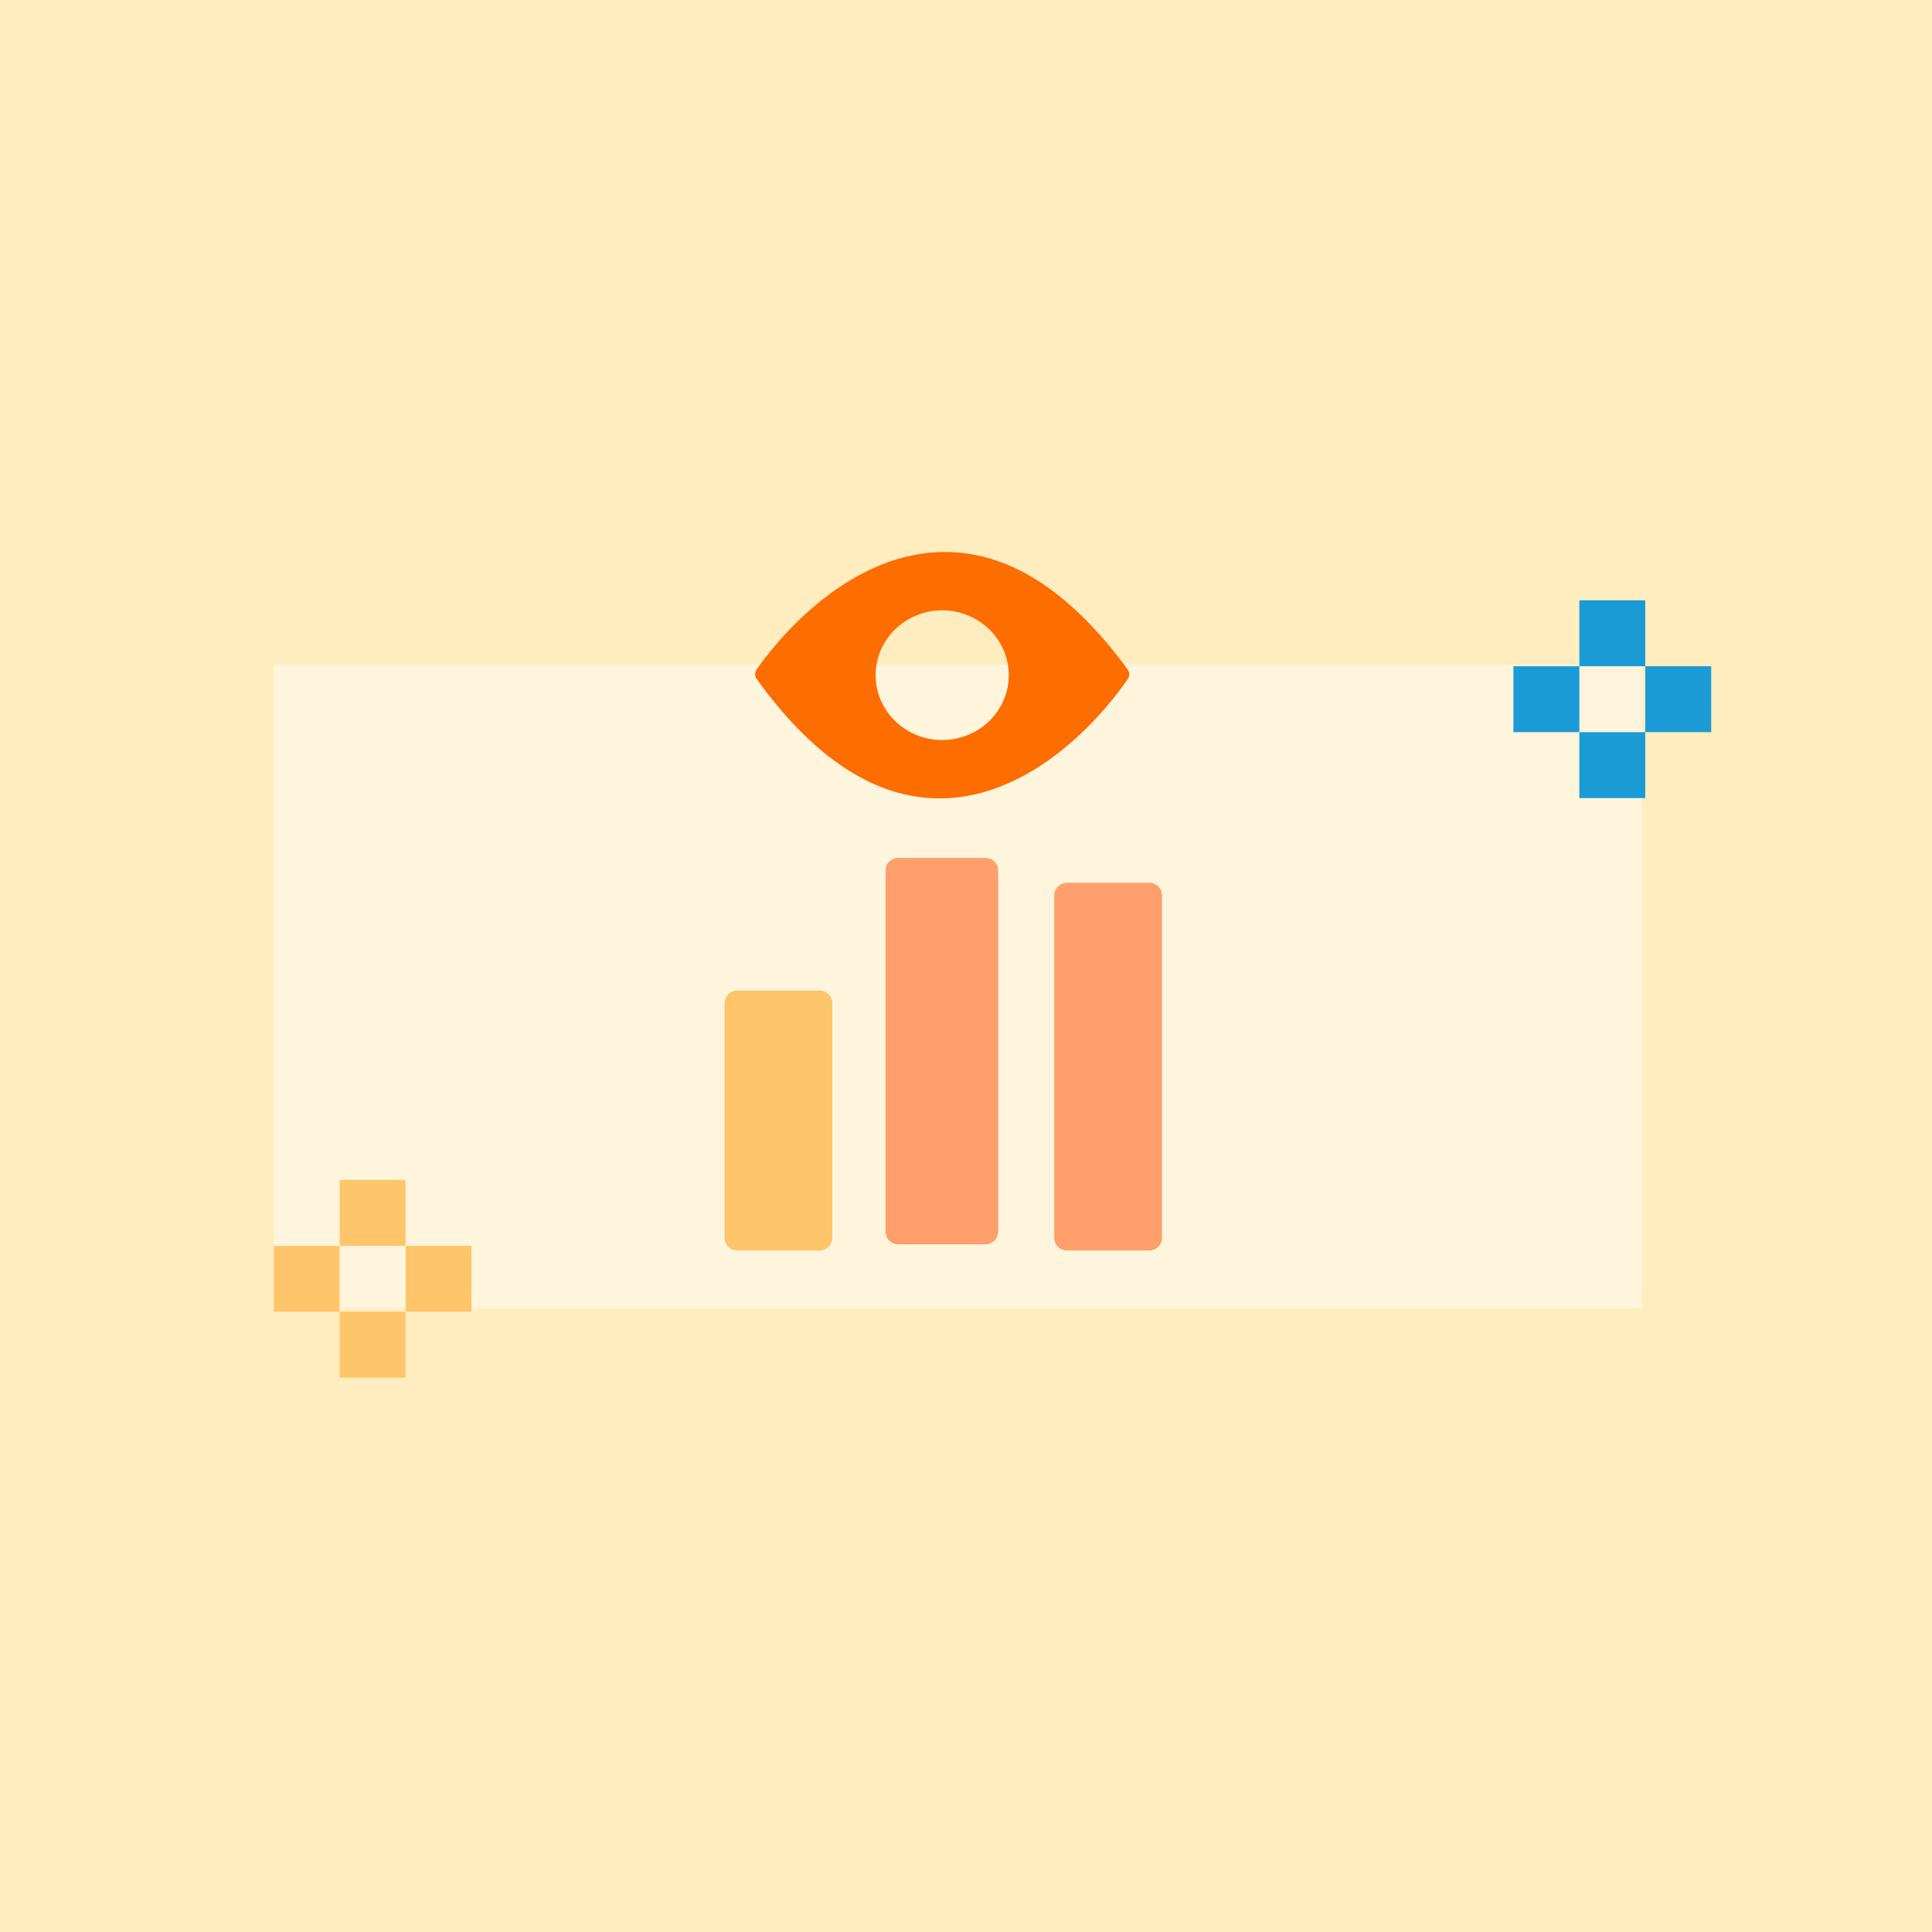
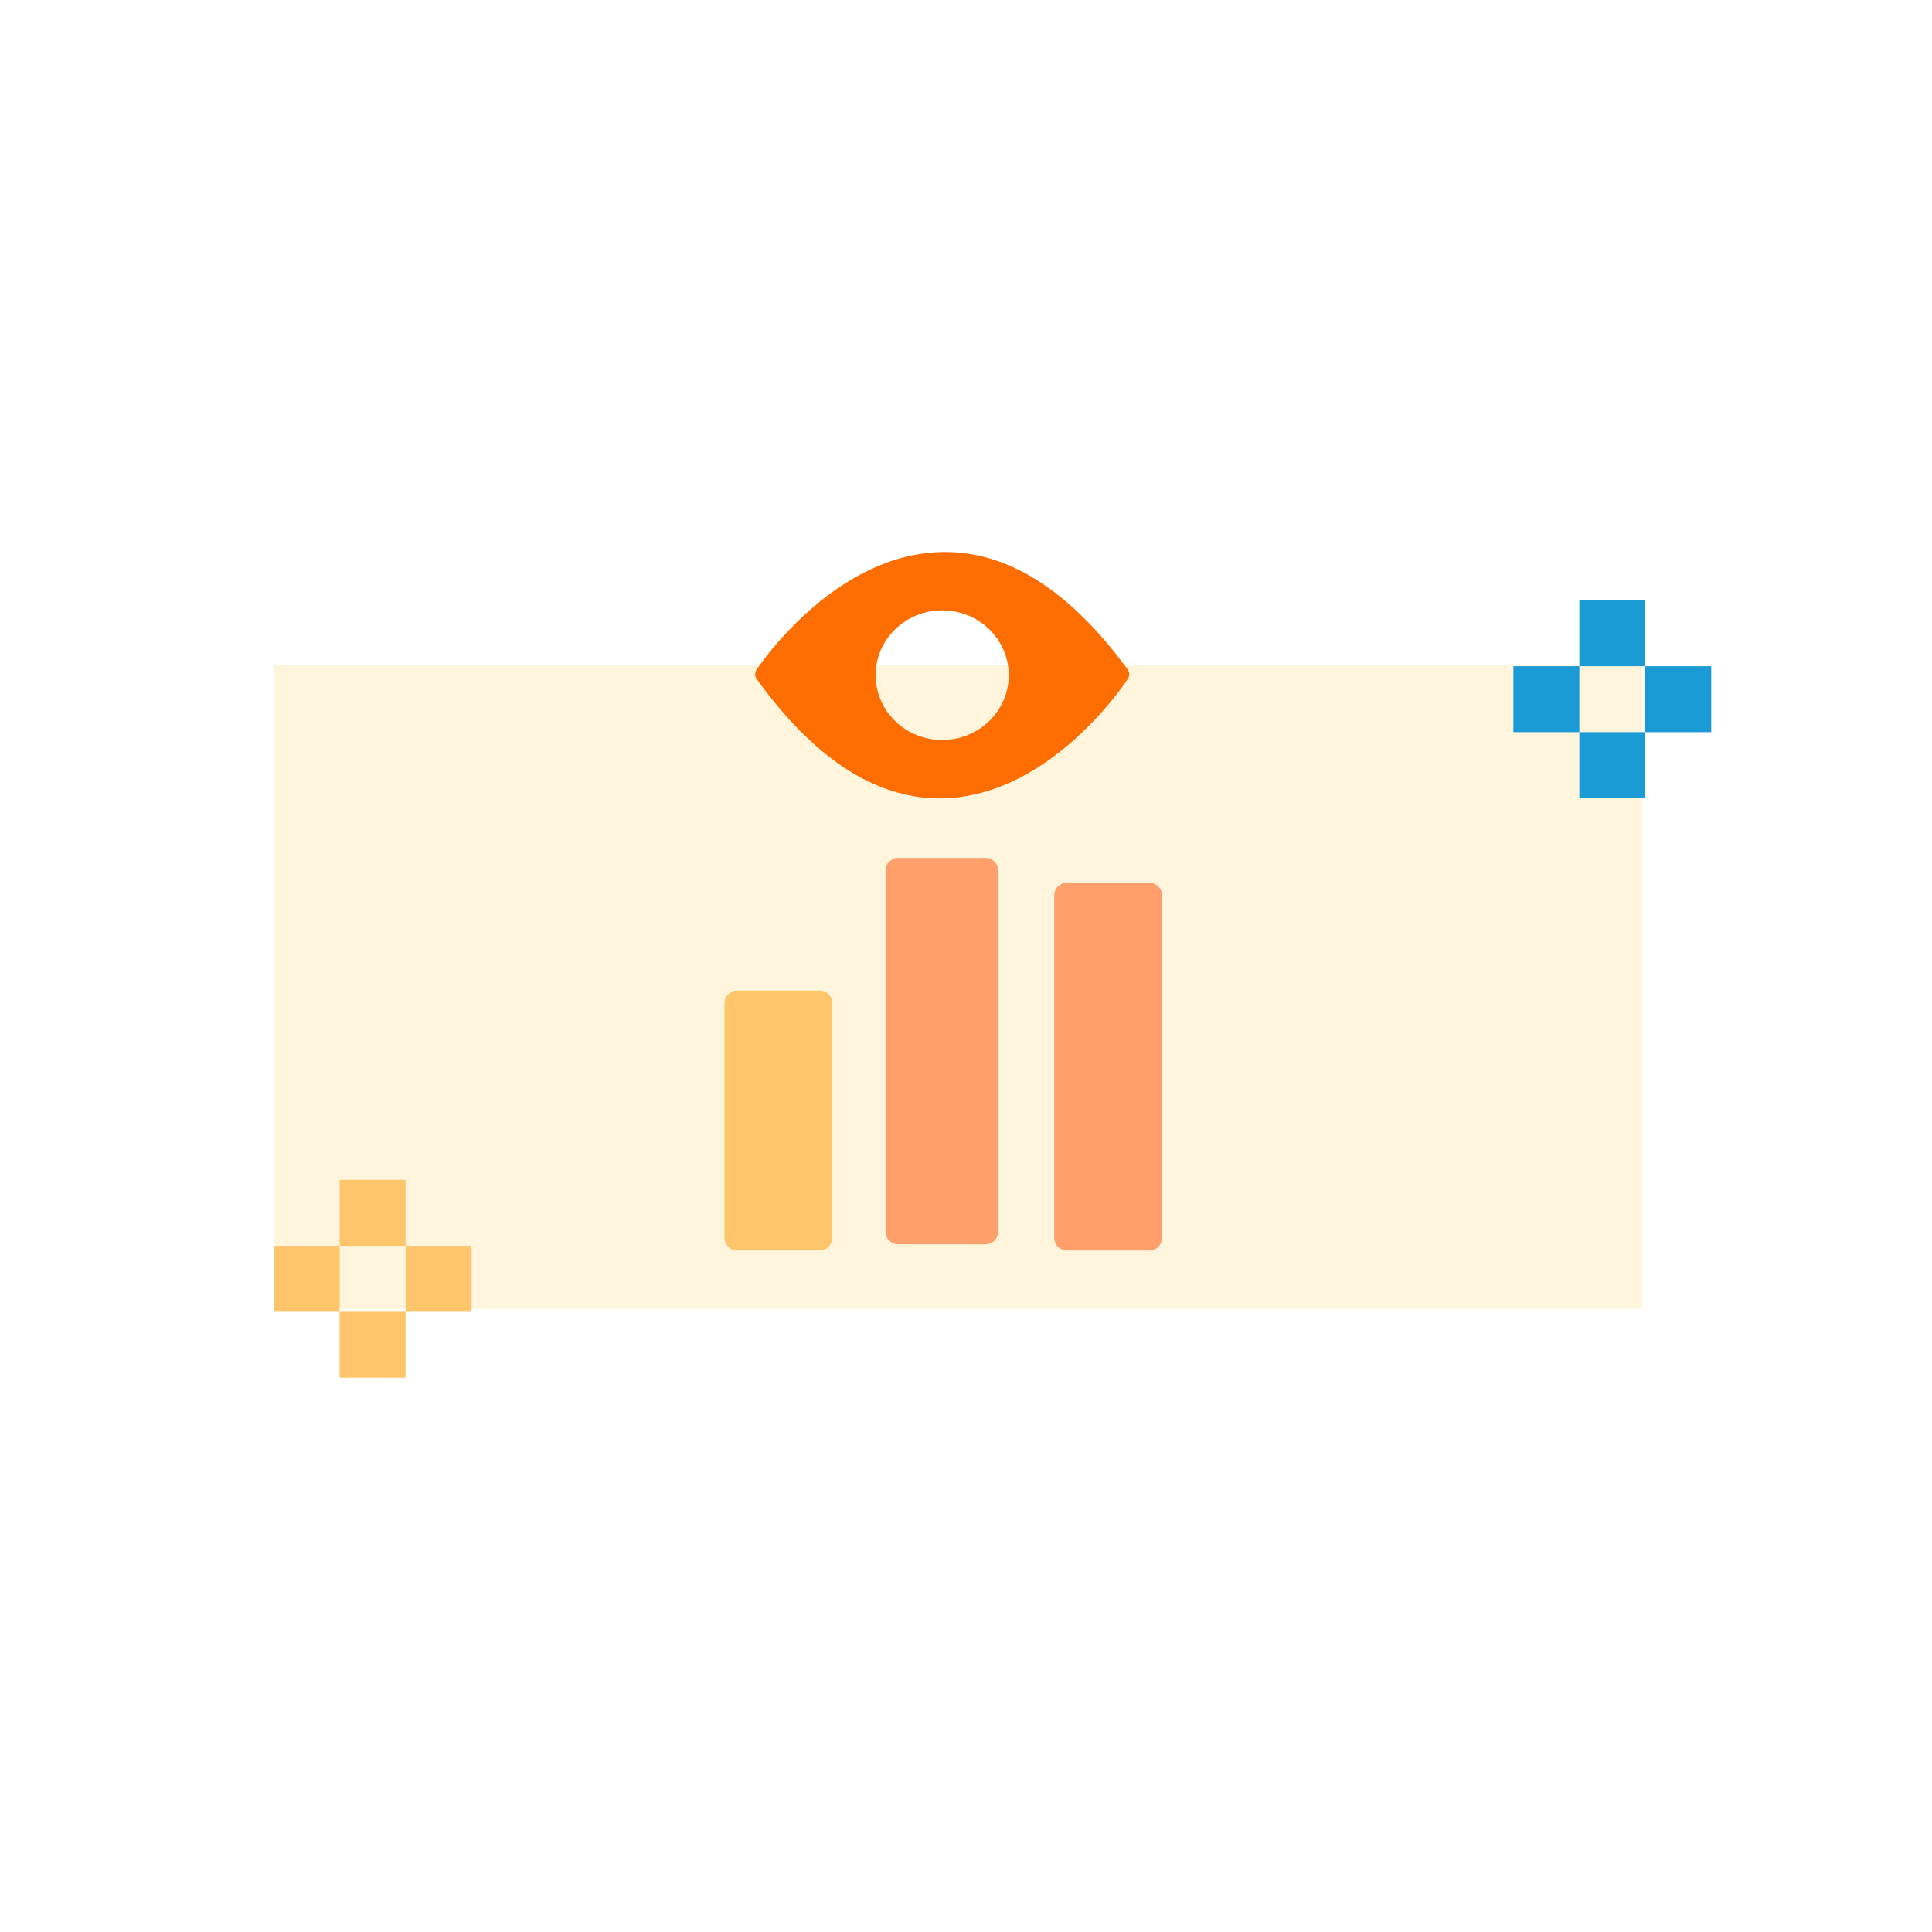
<svg xmlns="http://www.w3.org/2000/svg" width="140" height="140" viewBox="0 0 140 140" fill="none">
-   <rect width="140" height="140" fill="#FFEDC0" />
  <rect x="19.834" y="48.166" width="99.167" height="46.667" fill="#FFF5DD" />
  <path d="M71.415 62.166H65.086C64.578 62.166 64.167 62.578 64.167 63.085V89.248C64.167 89.755 64.578 90.166 65.086 90.166H71.415C71.922 90.166 72.334 89.755 72.334 89.248V63.085C72.334 62.578 71.922 62.166 71.415 62.166Z" fill="#FF9F6B" />
  <path d="M83.285 63.968H77.312C76.805 63.968 76.394 64.38 76.394 64.887V89.698C76.394 90.206 76.805 90.617 77.312 90.617H83.285C83.793 90.617 84.204 90.206 84.204 89.698V64.887C84.204 64.38 83.793 63.968 83.285 63.968Z" fill="#FF9F6B" />
  <path d="M59.393 71.779H53.42C52.912 71.779 52.501 72.191 52.501 72.698V89.698C52.501 90.206 52.912 90.617 53.42 90.617H59.393C59.9 90.617 60.312 90.206 60.312 89.698V72.698C60.312 72.191 59.9 71.779 59.393 71.779Z" fill="#FFC56B" />
  <path d="M119.223 43.5H114.445V48.278H119.223V43.5Z" fill="#1B9BD6" />
  <path d="M124.001 48.278H119.224V53.055H124.001V48.278Z" fill="#1B9BD6" />
  <path d="M114.446 48.278H109.668V53.055H114.446V48.278Z" fill="#1B9BD6" />
  <path d="M119.223 53.055H114.445V57.833H119.223V53.055Z" fill="#1B9BD6" />
  <path d="M29.389 85.5H24.611V90.278H29.389V85.5Z" fill="#FFC56B" />
  <path d="M34.167 90.278H29.39V95.055H34.167V90.278Z" fill="#FFC56B" />
  <path d="M24.612 90.278H19.834V95.055H24.612V90.278Z" fill="#FFC56B" />
  <path d="M29.389 95.055H24.611V99.833H29.389V95.055Z" fill="#FFC56B" />
  <path fill-rule="evenodd" clip-rule="evenodd" d="M54.834 49.207C58.967 54.946 63.423 57.854 68.083 57.854L68.083 57.854C68.171 57.854 68.26 57.853 68.348 57.851C76.12 57.667 81.508 49.53 81.734 49.184C81.868 48.977 81.861 48.709 81.715 48.51H81.715C77.501 42.753 72.957 39.878 68.199 40.004C60.432 40.188 55.046 48.192 54.821 48.532C54.684 48.738 54.689 49.007 54.834 49.207V49.207ZM64.864 52.249C65.769 53.13 66.996 53.625 68.275 53.625C69.554 53.624 70.781 53.128 71.685 52.248C72.59 51.367 73.098 50.172 73.1 48.927C73.1 47.681 72.591 46.486 71.687 45.605C70.782 44.724 69.555 44.228 68.275 44.228C66.996 44.228 65.769 44.724 64.864 45.605C63.959 46.486 63.451 47.681 63.451 48.927C63.451 50.173 63.959 51.368 64.864 52.249Z" fill="#FD6D00" />
</svg>